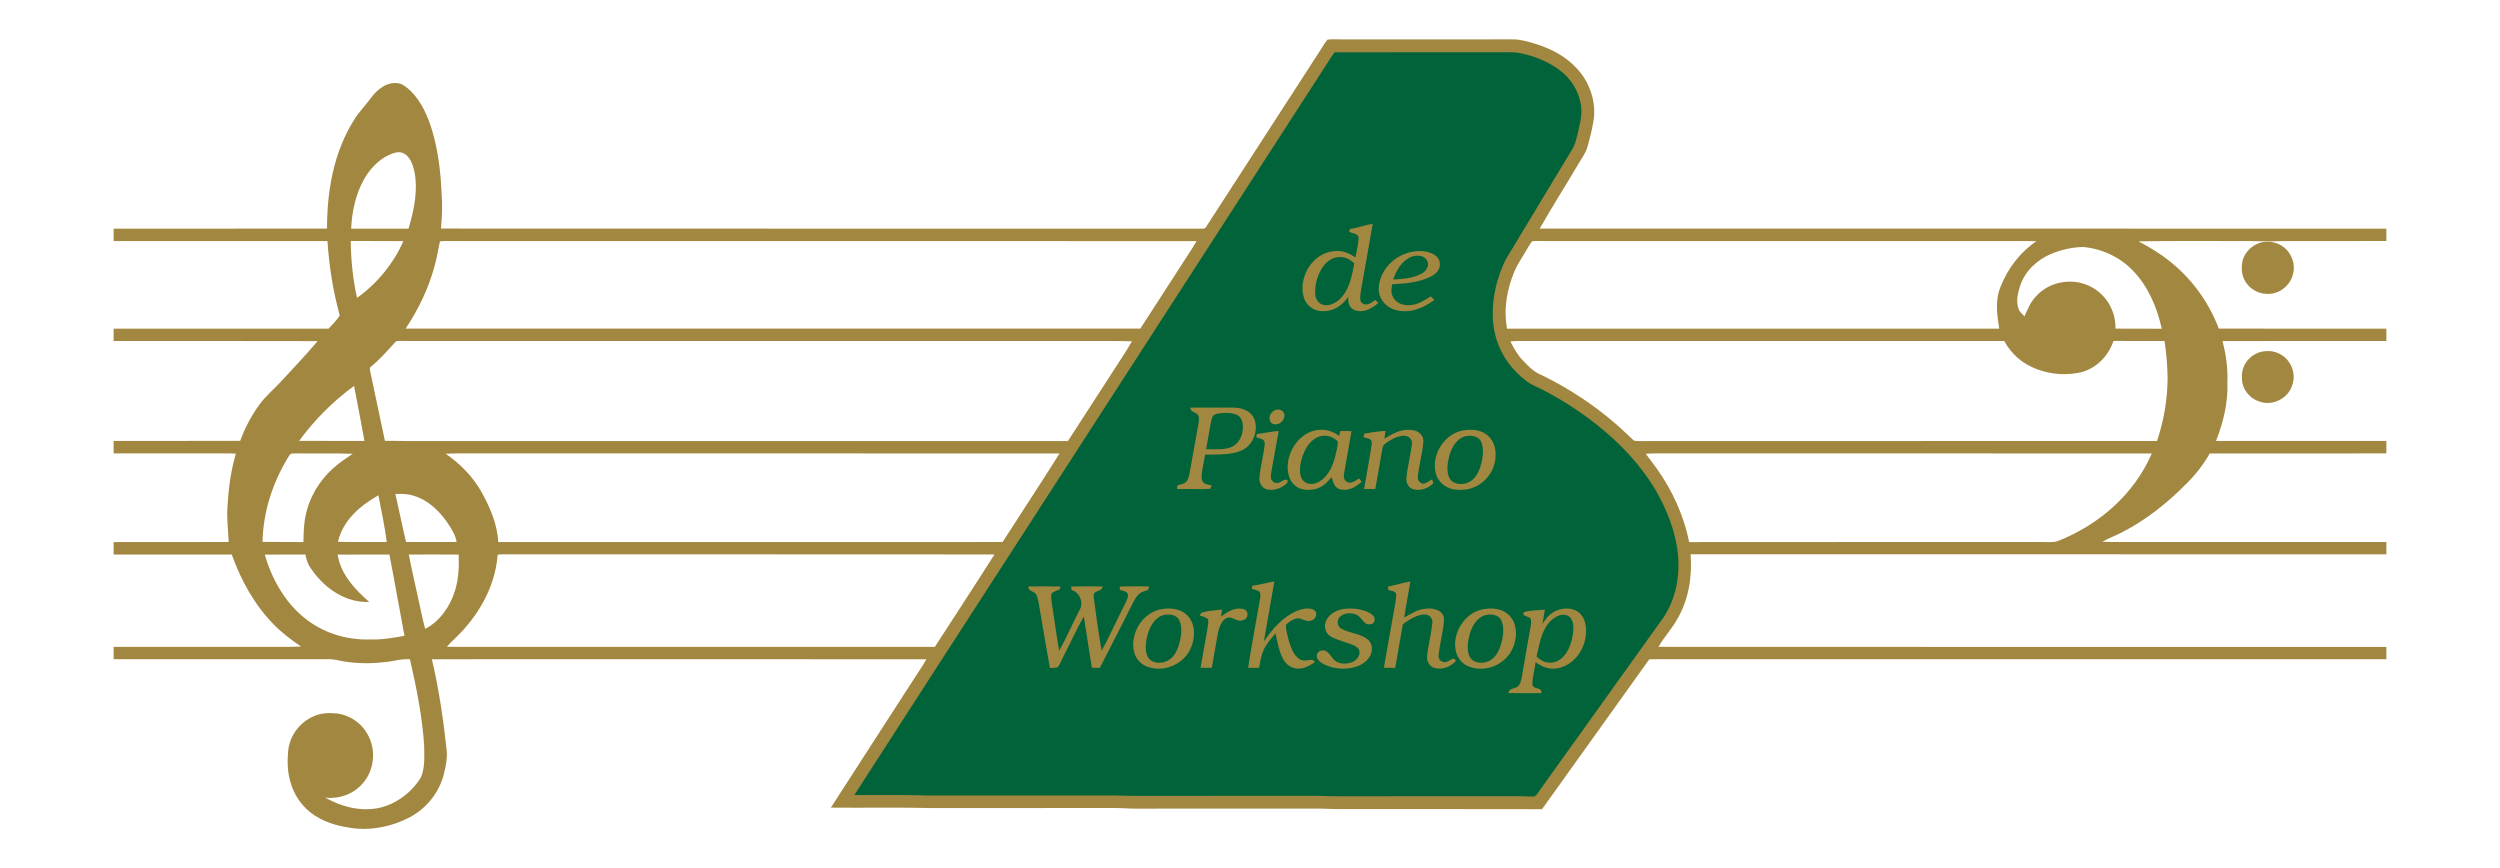
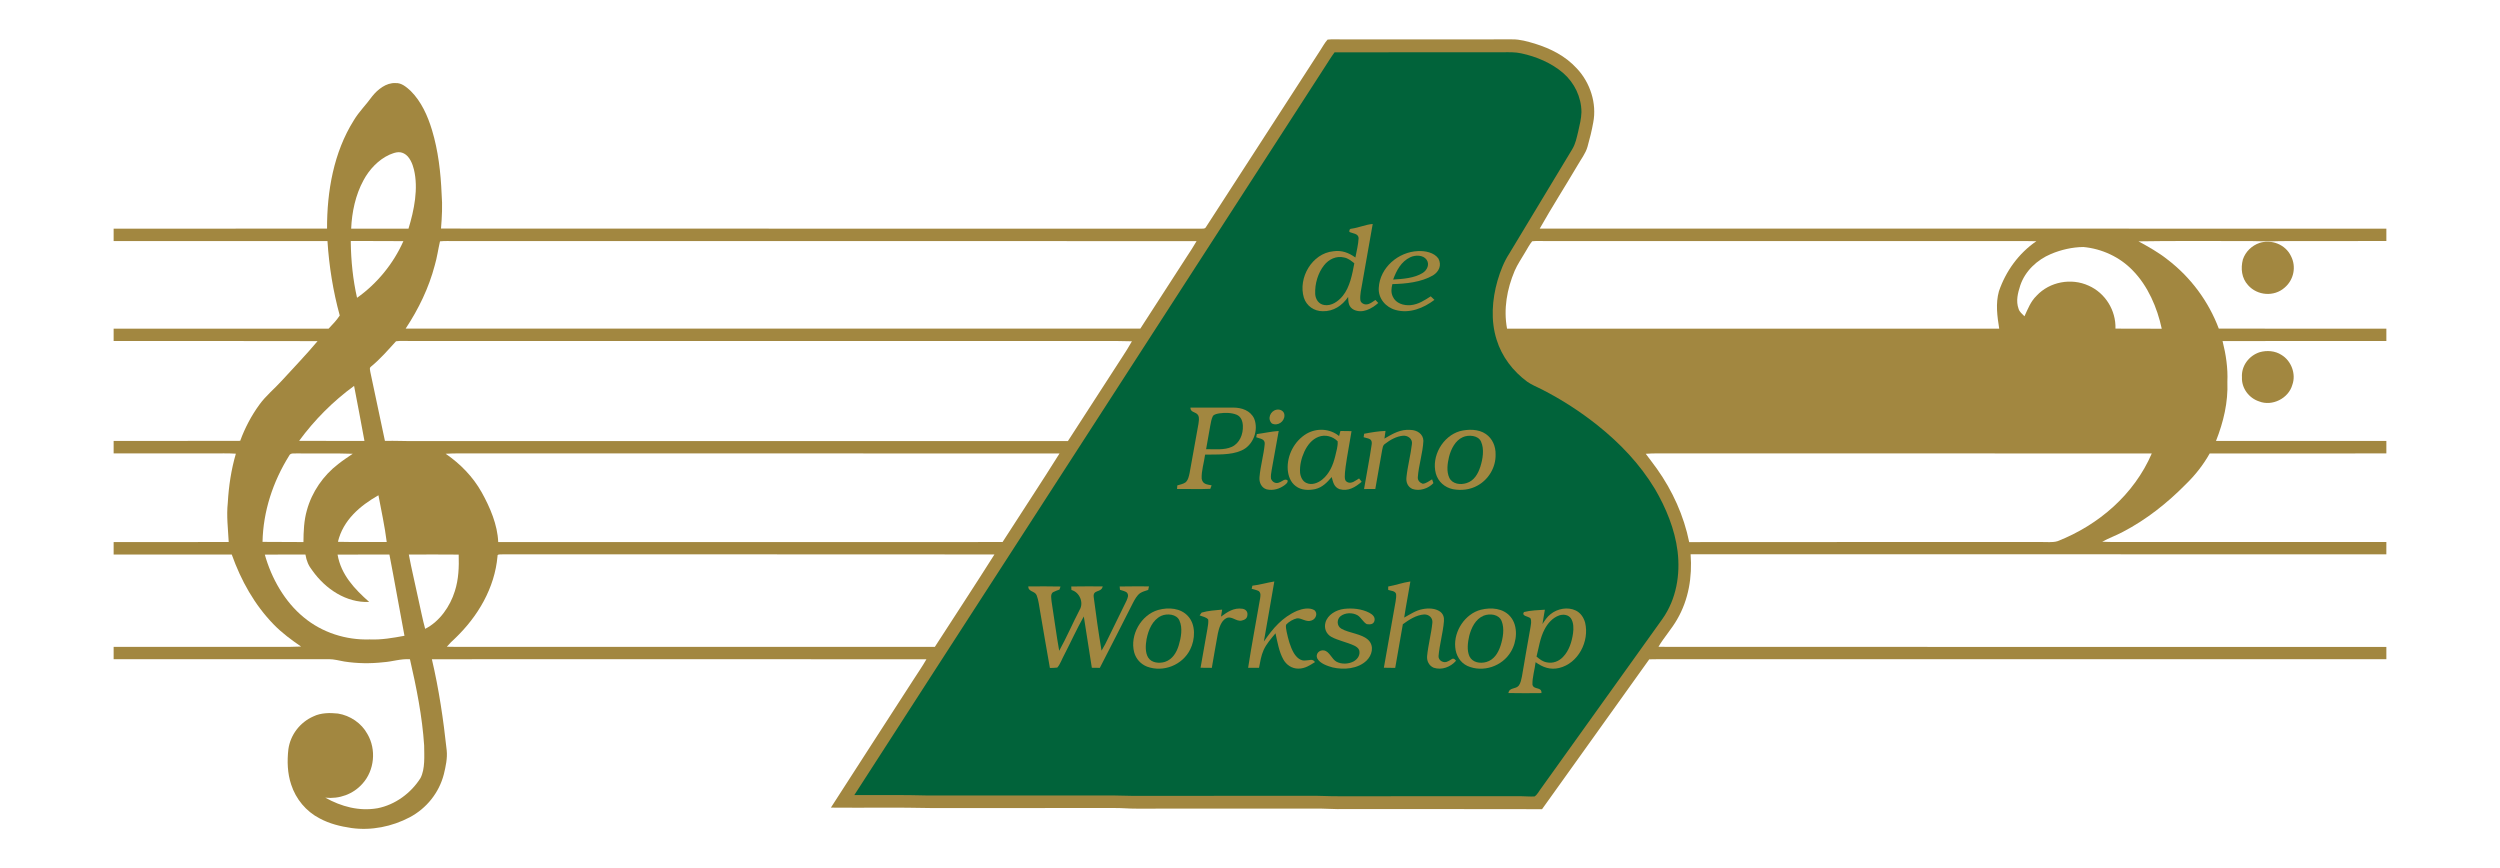
<svg xmlns="http://www.w3.org/2000/svg" xmlns:xlink="http://www.w3.org/1999/xlink" viewBox="0 0 1650 573" height="573.0pt" width="1650.0pt" version="1.1">
  <rect x="0" y="0" width="1650" height="573" fill="#333333" stroke="none" />
  <defs>
    <path d="M 0.00 0.00 L 1650.00 0.00 L 1650.00 573.00 L 0.00 573.00 L 0.00 0.00 Z" id="p0" />
    <path d="M 876.20 26.14 C 879.44 25.79 882.75 26.04 886.00 26.00 C 923.33 25.99 960.67 26.03 998.00 25.98 C 1003.29 25.91 1008.01 27.35 1013.03 28.81 C 1023.53 32.09 1033.27 36.99 1040.76 45.24 C 1049.51 54.50 1053.98 68.24 1051.54 80.83 C 1050.57 86.24 1049.25 91.58 1047.75 96.86 C 1046.55 101.22 1043.41 105.18 1041.16 109.16 C 1032.94 123.10 1024.20 136.78 1016.23 150.87 C 1202.47 150.94 1388.75 150.87 1575.00 150.91 C 1575.00 153.63 1575.00 156.36 1575.00 159.08 C 1551.67 159.13 1528.33 159.03 1505.00 159.13 C 1496.32 159.60 1487.68 158.94 1479.00 159.09 C 1456.47 159.19 1433.93 158.87 1411.40 159.29 C 1418.08 162.92 1424.65 166.60 1430.61 171.34 C 1445.86 183.00 1457.66 198.90 1464.40 216.88 C 1501.26 216.96 1538.13 216.88 1575.00 216.92 C 1575.00 219.63 1575.00 222.34 1575.00 225.05 C 1538.96 225.10 1502.92 225.00 1466.89 225.11 C 1469.11 233.93 1470.47 242.88 1470.07 252.00 C 1470.61 265.55 1467.50 278.47 1462.57 291.00 C 1500.04 291.03 1537.52 291.01 1575.00 291.01 C 1575.00 293.76 1575.00 296.51 1575.00 299.26 C 1536.13 299.29 1497.26 299.22 1458.40 299.29 C 1454.16 306.82 1448.82 313.61 1442.62 319.62 C 1430.40 332.03 1416.54 343.01 1401.06 351.06 C 1396.62 353.42 1391.89 355.13 1387.47 357.53 C 1393.32 357.84 1399.15 357.72 1405.00 357.74 C 1461.67 357.74 1518.33 357.73 1575.00 357.74 C 1575.00 360.45 1575.00 363.15 1574.99 365.85 C 1421.93 365.82 1268.86 365.89 1115.80 365.82 C 1116.93 380.83 1114.51 395.78 1106.86 408.88 C 1103.22 415.23 1098.29 420.59 1094.58 426.86 C 1099.39 427.00 1104.19 426.94 1109.00 426.95 C 1264.33 426.95 1419.66 426.94 1575.00 426.96 C 1575.00 429.66 1575.00 432.36 1575.00 435.07 C 1417.33 435.09 1259.67 435.07 1102.00 435.08 C 1097.50 435.06 1093.00 435.03 1088.50 435.16 C 1064.99 468.18 1041.28 501.06 1017.75 534.06 C 974.50 533.93 931.25 534.03 888.00 534.00 C 880.99 534.19 874.01 533.53 867.00 533.68 C 828.00 533.71 789.00 533.65 750.00 533.70 C 744.99 533.76 740.01 533.20 735.00 533.29 C 695.00 533.34 655.00 533.28 615.00 533.32 C 592.81 532.80 570.59 533.25 548.39 533.03 C 566.29 505.09 584.41 477.28 602.37 449.38 C 605.40 444.63 608.64 440.00 611.44 435.12 C 502.65 435.03 393.83 435.07 285.04 435.10 C 289.68 454.81 292.65 475.06 294.82 495.17 C 295.38 500.41 294.16 505.91 292.94 510.98 C 289.82 523.17 281.51 533.54 270.41 539.41 C 258.77 545.55 245.07 548.33 231.99 546.50 C 224.61 545.41 217.51 543.69 210.90 540.11 C 202.01 535.52 195.26 527.35 192.19 517.85 C 189.67 510.29 189.44 502.36 190.33 494.50 C 191.66 484.92 198.03 476.71 206.85 472.82 C 211.78 470.42 217.68 470.36 223.04 470.94 C 231.06 472.20 238.64 477.30 242.51 484.49 C 248.46 494.63 247.17 508.47 239.24 517.22 C 233.10 524.19 223.90 527.47 214.70 526.46 C 225.28 532.37 237.04 535.55 249.17 533.44 C 260.80 531.17 271.25 523.48 277.53 513.53 C 280.70 507.37 279.97 498.75 279.94 492.00 C 278.70 472.90 274.85 453.74 270.57 435.10 C 264.49 434.69 259.00 436.68 253.00 437.08 C 244.43 438.04 235.82 437.92 227.29 436.61 C 223.81 436.02 220.57 435.04 217.00 435.05 C 169.69 435.09 122.32 435.07 75.00 435.07 C 75.00 432.36 75.00 429.65 75.00 426.95 C 111.34 426.93 147.67 426.94 184.00 426.94 C 188.91 426.98 193.81 426.94 198.72 426.72 C 192.33 422.34 186.16 417.81 180.74 412.25 C 167.93 399.11 159.10 383.20 152.96 365.99 C 126.97 366.01 100.99 366.00 75.00 366.00 C 75.00 363.25 75.00 360.51 75.00 357.76 C 100.32 357.72 125.64 357.82 150.95 357.72 C 150.52 349.03 149.40 340.57 150.34 331.85 C 150.96 320.86 152.58 310.00 155.67 299.43 C 150.44 299.08 145.23 299.29 140.00 299.24 C 118.33 299.24 96.67 299.25 75.00 299.23 C 75.00 296.49 75.00 293.75 75.00 291.00 C 102.84 290.96 130.69 291.07 158.53 290.95 C 161.64 282.47 165.84 274.44 171.16 267.13 C 175.37 261.24 181.23 256.54 186.14 251.09 C 193.99 242.48 202.13 234.07 209.60 225.14 C 164.75 224.97 119.86 225.13 75.00 225.06 C 75.00 222.34 75.00 219.62 75.00 216.90 C 122.30 216.89 169.59 216.89 216.89 216.90 C 219.53 214.16 222.12 211.42 224.24 208.23 C 219.83 192.25 217.19 175.65 216.13 159.11 C 169.09 159.09 122.05 159.12 75.00 159.10 C 75.00 156.37 75.00 153.64 75.00 150.91 C 121.95 150.87 168.90 150.95 215.85 150.87 C 215.78 126.26 220.22 100.59 233.48 79.47 C 236.94 73.66 241.73 69.08 245.63 63.60 C 249.20 59.08 254.93 54.48 261.01 54.84 C 265.08 54.58 268.19 57.48 271.03 59.99 C 278.10 67.03 282.29 76.49 285.14 85.91 C 289.23 99.48 290.88 113.84 291.47 127.96 C 292.09 135.61 291.69 143.22 291.06 150.85 C 458.01 151.00 625.05 150.82 792.01 150.94 C 793.21 150.78 795.23 151.27 795.87 149.97 C 821.04 111.12 846.13 72.20 871.30 33.34 C 872.90 30.95 874.26 28.26 876.20 26.14 Z" id="p1" />
    <path d="M 880.81 34.55 C 917.82 34.44 954.98 34.55 992.00 34.49 C 996.06 34.46 1000.00 34.33 1004.01 35.21 C 1013.95 37.33 1024.02 41.55 1031.76 48.25 C 1039.17 54.72 1043.71 64.13 1043.76 74.00 C 1043.66 78.28 1042.54 82.67 1041.60 86.84 C 1040.57 90.99 1039.89 94.88 1037.61 98.59 C 1023.76 121.44 1010.03 144.37 996.20 167.23 C 992.59 172.77 990.25 178.85 988.38 185.16 C 984.77 197.75 983.77 211.53 987.75 224.15 C 991.21 235.43 998.57 245.01 1008.01 251.96 C 1010.98 254.06 1014.62 255.46 1017.87 257.14 C 1030.77 263.75 1043.00 271.65 1054.35 280.68 C 1069.27 292.59 1082.35 306.32 1092.25 322.72 C 1099.59 335.24 1105.39 349.35 1107.20 363.82 C 1109.10 379.27 1106.36 395.44 1097.31 408.34 C 1070.62 445.62 1043.90 482.91 1017.22 520.19 C 1015.87 521.89 1014.65 524.54 1012.80 525.65 C 1009.88 525.85 1006.93 525.50 1004.00 525.50 C 964.01 525.52 923.98 525.49 884.00 525.52 C 877.66 525.61 871.34 525.13 865.00 525.24 C 825.67 525.28 786.33 525.23 747.00 525.26 C 742.66 525.26 738.34 524.99 734.00 524.99 C 693.33 525.02 652.67 524.99 612.00 525.01 C 595.96 524.52 579.90 524.87 563.85 524.74 C 598.79 470.44 633.96 416.24 668.98 361.99 C 737.44 256.11 805.87 150.22 874.32 44.34 C 876.46 41.08 878.47 37.67 880.81 34.55 Z" id="p2" />
    <path d="M 266.65 101.32 C 270.31 103.18 272.29 108.12 273.20 111.90 C 276.23 124.43 273.32 138.76 269.61 150.90 C 257.00 150.97 244.39 150.90 231.77 150.94 C 232.23 140.00 234.63 128.62 239.92 118.95 C 243.69 111.90 249.73 105.41 257.09 102.08 C 260.29 100.80 263.36 99.57 266.65 101.32 Z" id="p3" />
    <path d="M 905.99 147.82 C 903.73 160.89 901.39 173.95 899.08 187.01 C 898.50 190.57 897.46 194.43 897.83 198.04 C 898.04 199.91 900.24 201.11 901.98 200.90 C 904.09 200.79 906.05 199.09 907.79 197.98 C 908.41 198.64 909.03 199.30 909.66 199.97 C 905.35 203.75 899.28 207.13 893.54 204.44 C 890.02 202.58 889.88 199.59 889.76 196.00 C 885.87 201.66 880.10 205.60 873.01 205.40 C 867.33 205.43 862.34 201.94 860.57 196.53 C 856.58 183.46 865.93 167.21 879.99 165.84 C 885.56 165.03 890.10 166.77 894.56 169.95 C 895.35 165.72 896.48 161.42 896.69 157.12 C 896.47 154.02 892.73 154.16 890.58 153.05 C 890.45 151.62 890.93 150.91 892.04 150.92 C 896.82 150.27 901.20 148.23 905.99 147.82 Z" id="p4" />
    <path d="M 231.53 159.06 C 243.10 159.16 254.67 159.00 266.24 159.15 C 259.67 173.97 248.90 187.20 235.65 196.55 C 232.93 184.61 231.69 172.23 231.51 159.99 L 231.53 159.06 Z" id="p5" />
    <path d="M 290.40 159.28 C 293.57 158.94 296.82 159.14 300.00 159.11 C 463.25 159.13 626.50 159.09 789.75 159.13 C 787.76 162.64 785.54 165.99 783.32 169.36 C 773.10 185.21 762.84 201.03 752.62 216.88 C 590.99 216.88 429.36 216.91 267.74 216.86 C 276.27 203.95 283.04 190.01 286.97 175.00 C 288.49 169.83 289.18 164.51 290.40 159.28 Z" id="p6" />
    <path d="M 1011.23 159.24 C 1014.12 158.91 1017.09 159.12 1020.00 159.10 C 1123.33 159.10 1226.67 159.10 1330.00 159.10 C 1334.66 159.09 1339.32 159.07 1343.98 159.21 C 1332.35 167.19 1323.84 178.93 1319.29 192.23 C 1317.01 200.46 1318.18 208.67 1319.48 216.91 C 1211.20 216.90 1102.92 216.88 994.65 216.92 C 992.24 203.88 994.60 190.81 999.69 178.71 C 1001.51 174.51 1004.25 170.56 1006.56 166.58 C 1008.07 164.14 1009.39 161.45 1011.23 159.24 Z" id="p7" />
    <path d="M 1491.28 160.34 C 1499.25 157.80 1508.39 161.35 1512.03 168.99 C 1515.69 176.05 1513.89 184.73 1507.85 189.84 C 1500.89 196.03 1489.87 195.15 1483.74 188.24 C 1479.45 183.58 1478.77 177.20 1480.30 171.25 C 1482.04 166.09 1486.15 162.11 1491.28 160.34 Z" id="p8" />
    <path d="M 1375.01 163.03 C 1387.18 164.13 1399.07 169.61 1407.55 178.45 C 1417.62 188.66 1423.79 203.09 1426.75 216.96 C 1416.57 216.86 1406.39 216.99 1396.21 216.89 C 1396.57 204.87 1389.52 193.41 1378.51 188.54 C 1367.06 183.29 1352.78 185.91 1344.16 195.16 C 1340.18 199.05 1338.44 203.82 1336.15 208.74 C 1334.68 207.25 1332.90 205.93 1332.27 203.85 C 1330.38 198.63 1331.76 193.44 1333.38 188.37 C 1336.60 178.84 1344.49 171.47 1353.64 167.63 C 1360.27 164.82 1367.81 163.09 1375.01 163.03 Z" id="p9" />
    <path d="M 935.99 165.71 C 940.58 165.51 946.54 166.61 949.34 170.65 C 951.70 175.00 949.72 179.36 945.73 181.77 C 937.98 186.29 927.78 187.30 918.96 187.52 C 918.27 190.35 917.94 193.04 919.25 195.77 C 921.22 200.25 926.47 201.80 931.00 201.40 C 936.20 200.89 940.01 198.28 944.29 195.58 C 945.10 196.36 945.91 197.14 946.73 197.92 C 939.49 203.40 930.28 207.10 921.16 204.60 C 914.59 202.83 909.56 197.00 909.98 190.00 C 910.70 176.58 922.90 166.20 935.99 165.71 Z" id="p10" />
    <path d="M 941.55 171.42 C 943.71 174.46 941.89 178.28 939.06 180.09 C 933.56 183.58 925.80 184.14 919.47 184.50 C 921.70 178.48 924.74 172.62 930.84 169.76 C 934.10 168.22 939.28 168.17 941.55 171.42 Z" id="p11" />
    <path d="M 887.03 169.93 C 889.79 170.44 891.73 172.08 893.85 173.79 C 892.52 180.87 890.93 189.52 886.25 195.24 C 883.35 198.81 878.81 202.15 873.96 201.31 C 870.31 200.73 868.24 197.54 868.03 194.03 C 867.74 187.39 869.79 180.21 873.96 174.98 C 877.09 171.06 882.00 168.73 887.03 169.93 Z" id="p12" />
    <path d="M 261.38 225.23 C 264.54 224.82 267.81 225.10 271.00 225.06 C 426.33 225.06 581.67 225.06 737.00 225.06 C 740.35 225.09 743.71 225.20 747.06 225.25 C 745.06 228.80 742.95 232.25 740.69 235.64 C 728.73 254.12 716.80 272.62 704.83 291.09 C 561.23 291.13 417.61 291.09 274.00 291.11 C 267.35 291.18 260.71 290.82 254.05 290.99 C 250.78 275.84 247.68 260.63 244.41 245.47 C 244.29 244.08 243.58 242.94 244.91 241.92 C 251.02 236.93 256.09 231.01 261.38 225.23 Z" id="p13" />
-     <path d="M 1007.00 225.05 C 1112.26 225.07 1217.53 225.04 1322.79 225.07 C 1327.68 233.92 1334.85 240.09 1344.32 243.65 C 1353.87 247.23 1364.52 248.02 1374.41 245.45 C 1384.35 242.49 1391.55 234.67 1394.92 225.02 C 1406.15 225.12 1417.38 225.01 1428.60 225.08 C 1429.85 233.40 1430.54 241.79 1430.62 250.21 C 1430.46 264.11 1428.06 277.86 1423.65 291.04 C 1311.44 291.14 1199.21 291.05 1087.00 291.09 C 1084.16 291.04 1081.14 291.36 1078.35 290.80 C 1073.96 286.81 1069.81 282.56 1065.22 278.76 C 1050.95 266.52 1034.98 256.17 1018.13 247.86 C 1012.45 245.73 1008.70 241.69 1004.63 237.39 C 1001.31 233.82 999.09 229.67 996.85 225.38 C 1000.23 224.98 1003.61 224.99 1007.00 225.05 Z" id="p14" />
    <path d="M 1491.45 232.43 C 1496.15 231.11 1501.59 231.51 1505.76 234.23 C 1512.27 238.12 1515.53 246.83 1512.94 253.99 C 1510.48 262.89 1499.68 268.36 1491.06 264.95 C 1484.29 262.77 1479.36 256.19 1479.69 249.00 C 1479.20 241.45 1484.37 234.68 1491.45 232.43 Z" id="p15" />
    <path d="M 233.70 254.69 C 236.07 266.78 238.28 278.90 240.54 291.00 C 226.17 290.96 211.80 291.07 197.42 290.95 C 207.54 277.17 219.87 264.75 233.70 254.69 Z" id="p16" />
    <path d="M 785.70 269.02 C 795.14 268.99 804.57 268.98 814.01 269.01 C 819.55 269.02 825.21 270.93 827.74 276.23 C 830.86 283.96 827.13 294.03 819.32 297.35 C 812.28 300.54 802.96 299.85 795.36 300.06 C 794.70 305.30 792.84 310.74 793.11 316.01 C 793.84 319.67 796.56 319.72 799.66 320.31 C 799.42 321.10 799.14 321.88 798.81 322.63 C 791.52 322.97 784.17 322.64 776.86 322.76 C 776.91 321.96 776.96 321.17 777.02 320.38 C 778.78 319.82 780.86 319.46 782.40 318.41 C 784.19 316.94 784.72 314.20 785.17 312.04 C 787.05 301.36 789.00 290.70 790.93 280.02 C 791.17 278.14 791.68 275.93 790.82 274.16 C 789.51 271.64 785.55 272.43 785.70 269.02 Z" id="p17" />
    <path d="M 842.43 270.42 C 844.93 269.84 847.79 271.37 847.73 274.18 C 847.76 278.36 843.23 281.40 839.45 279.50 C 836.25 276.50 838.37 271.27 842.43 270.42 Z" id="p18" />
    <path d="M 804.96 272.79 C 808.61 272.32 812.78 272.31 816.23 273.74 C 819.16 275.03 820.15 278.00 820.29 280.98 C 820.56 286.51 818.22 292.57 812.92 294.95 C 807.98 297.19 801.36 296.42 796.03 296.45 C 796.94 291.29 797.90 286.14 798.77 280.97 C 799.18 278.85 799.53 276.44 800.55 274.52 C 801.62 273.29 803.45 273.06 804.96 272.79 Z" id="p19" />
-     <path d="M 883.80 287.78 C 884.10 286.67 884.40 285.56 884.69 284.45 C 887.13 284.48 889.57 284.52 892.01 284.55 C 890.39 293.68 888.80 302.84 887.19 311.99 C 886.73 314.48 886.70 316.60 889.04 318.11 C 891.90 319.71 894.64 317.14 896.99 315.76 C 897.56 316.50 898.13 317.24 898.70 317.98 C 894.47 321.55 889.90 324.46 884.10 322.86 C 880.38 321.45 879.87 318.26 878.92 314.85 C 875.84 318.46 872.80 321.67 868.00 322.82 C 863.73 323.71 858.78 323.64 855.19 320.83 C 851.75 318.31 850.24 314.12 849.91 310.01 C 849.26 300.68 854.24 291.07 862.29 286.28 C 869.03 282.37 877.72 282.79 883.80 287.78 Z" id="p20" />
+     <path d="M 883.80 287.78 C 884.10 286.67 884.40 285.56 884.69 284.45 C 887.13 284.48 889.57 284.52 892.01 284.55 C 886.73 314.48 886.70 316.60 889.04 318.11 C 891.90 319.71 894.64 317.14 896.99 315.76 C 897.56 316.50 898.13 317.24 898.70 317.98 C 894.47 321.55 889.90 324.46 884.10 322.86 C 880.38 321.45 879.87 318.26 878.92 314.85 C 875.84 318.46 872.80 321.67 868.00 322.82 C 863.73 323.71 858.78 323.64 855.19 320.83 C 851.75 318.31 850.24 314.12 849.91 310.01 C 849.26 300.68 854.24 291.07 862.29 286.28 C 869.03 282.37 877.72 282.79 883.80 287.78 Z" id="p20" />
    <path d="M 931.02 283.74 C 935.25 283.85 939.36 286.38 939.44 290.98 C 939.04 299.06 936.32 306.98 935.75 315.04 C 935.64 317.14 937.11 318.63 938.99 319.28 C 941.19 319.16 943.33 317.42 945.19 316.35 C 945.50 317.18 945.78 318.01 946.04 318.86 C 942.71 322.44 936.96 324.36 932.25 322.72 C 929.11 321.38 927.86 318.25 928.26 314.98 C 929.03 307.60 931.04 300.35 931.88 292.98 C 932.36 289.62 929.11 287.30 926.01 287.57 C 921.65 287.96 917.39 290.36 914.00 293.03 C 912.58 294.02 912.60 295.45 912.23 296.98 C 910.78 305.57 909.27 314.16 907.70 322.73 C 905.22 322.75 902.74 322.76 900.27 322.77 C 901.89 312.84 903.96 302.93 905.36 292.97 C 905.72 289.13 902.65 289.52 900.00 288.57 C 900.11 287.80 900.22 287.04 900.33 286.28 C 905.00 285.38 909.67 284.58 914.44 284.40 C 914.20 286.09 913.97 287.78 913.73 289.47 C 919.29 286.23 924.26 283.18 931.02 283.74 Z" id="p21" />
    <path d="M 963.47 284.57 C 968.86 283.18 975.85 283.09 980.59 286.41 C 985.08 289.43 987.23 294.69 987.09 300.00 C 987.28 308.33 982.60 316.30 975.36 320.37 C 970.40 323.23 964.58 323.88 958.99 322.88 C 953.57 321.80 949.12 317.90 947.65 312.52 C 944.62 301.13 952.17 287.88 963.47 284.57 Z" id="p22" />
    <path d="M 843.94 284.45 C 842.38 293.03 840.91 301.63 839.30 310.20 C 839.01 312.06 838.60 314.10 838.88 315.98 C 839.75 318.26 842.17 319.53 844.46 318.35 C 846.28 317.77 848.12 315.48 849.89 317.16 C 849.98 318.58 849.00 319.22 848.04 320.04 C 844.62 322.67 840.31 323.95 836.04 322.99 C 832.52 321.94 830.96 318.46 831.26 314.99 C 831.86 307.61 834.05 300.36 834.72 293.00 C 834.95 289.52 831.49 289.60 829.11 288.59 C 829.24 287.89 829.37 287.19 829.50 286.49 C 834.35 285.87 839.05 284.76 843.94 284.45 Z" id="p23" />
    <path d="M 870.23 288.31 C 874.57 286.61 879.62 287.98 882.84 291.24 C 883.12 294.46 881.95 297.89 881.26 301.03 C 879.79 307.01 877.47 312.61 872.58 316.59 C 869.74 318.82 865.72 320.40 862.23 318.75 C 859.66 317.69 858.32 314.64 858.06 312.03 C 857.70 307.25 858.93 302.27 860.93 297.95 C 862.90 293.83 865.84 289.98 870.23 288.31 Z" id="p24" />
    <path d="M 965.47 288.52 C 969.18 286.86 975.61 287.20 977.48 291.46 C 979.74 296.46 978.64 302.94 977.04 307.99 C 975.51 312.71 972.95 317.28 967.92 318.84 C 963.93 320.13 958.67 319.54 956.59 315.43 C 954.55 311.24 955.32 305.88 956.36 301.50 C 957.65 296.45 960.44 290.73 965.47 288.52 Z" id="p25" />
    <path d="M 196.00 299.25 C 208.26 299.46 220.55 299.04 232.81 299.49 C 229.58 301.70 226.33 303.81 223.26 306.25 C 213.34 313.83 205.83 324.74 202.54 336.80 C 200.61 343.50 200.32 350.83 200.28 357.76 C 191.28 357.61 182.27 357.80 173.27 357.64 C 173.68 337.41 180.16 317.89 190.81 300.79 C 191.76 298.69 194.13 299.46 196.00 299.25 Z" id="p26" />
    <path d="M 294.14 299.49 C 297.09 299.31 300.04 299.22 303.00 299.24 C 435.09 299.30 567.20 299.19 699.28 299.30 C 687.02 318.92 674.16 338.23 661.70 357.74 C 550.75 357.77 439.78 357.70 328.82 357.77 C 328.37 346.35 323.45 334.90 317.96 325.02 C 312.17 314.67 303.88 306.17 294.14 299.49 Z" id="p27" />
    <path d="M 1103.00 299.26 C 1208.72 299.28 1314.46 299.20 1420.17 299.30 C 1408.49 326.37 1385.23 346.42 1358.10 357.14 C 1354.66 358.25 1350.59 357.61 1347.00 357.74 C 1269.63 357.77 1192.24 357.68 1114.86 357.79 C 1111.37 340.44 1103.83 323.83 1093.58 309.42 C 1091.21 306.04 1088.62 302.84 1086.19 299.50 C 1091.82 299.05 1097.36 299.34 1103.00 299.26 Z" id="p28" />
-     <path d="M 260.93 326.01 C 265.02 325.93 268.97 325.85 272.91 327.16 C 282.88 330.06 290.89 338.07 296.39 346.60 C 298.60 350.13 300.74 353.49 301.35 357.70 C 290.23 357.75 279.11 357.69 267.99 357.74 C 265.48 347.20 263.38 336.56 260.93 326.01 Z" id="p29" />
    <path d="M 249.77 326.87 C 251.68 337.11 253.96 347.40 255.24 357.73 C 244.50 357.63 233.76 357.86 223.03 357.60 C 226.41 343.34 237.55 333.82 249.77 326.87 Z" id="p30" />
    <path d="M 174.78 366.06 C 183.71 365.93 192.65 366.02 201.59 366.01 C 202.33 370.29 203.57 373.28 206.26 376.69 C 214.82 388.69 228.46 397.93 243.67 397.29 C 233.97 388.72 225.07 379.29 222.79 366.03 C 234.19 365.96 245.60 366.03 257.01 365.99 C 260.48 383.83 263.56 401.75 266.95 419.61 C 259.33 421.03 251.79 422.35 244.00 422.02 C 228.36 422.55 212.59 417.50 200.51 407.47 C 187.85 397.14 179.16 381.65 174.78 366.06 Z" id="p31" />
    <path d="M 269.83 366.00 C 280.80 365.97 291.77 365.91 302.74 366.03 C 302.98 374.23 302.73 382.25 300.20 390.13 C 297.12 400.18 290.15 410.22 280.61 415.04 C 278.79 408.44 277.56 401.68 276.02 395.00 C 274.02 385.32 271.61 375.71 269.83 366.00 Z" id="p32" />
    <path d="M 331.99 365.85 C 440.09 365.96 548.25 365.78 656.34 365.94 C 643.41 386.38 630.11 406.63 616.99 426.95 C 514.33 426.94 411.66 426.95 309.00 426.95 C 304.30 426.94 299.61 427.01 294.91 426.84 C 296.60 424.86 298.41 423.05 300.35 421.31 C 315.38 406.91 326.52 388.12 328.36 367.08 C 328.00 365.39 331.03 366.12 331.99 365.85 Z" id="p33" />
    <path d="M 841.05 383.77 C 838.83 397.00 836.41 410.19 834.15 423.41 C 840.00 414.83 846.36 407.32 856.13 403.12 C 859.40 401.80 864.17 400.75 867.38 402.64 C 870.05 404.64 868.46 408.71 865.58 409.53 C 862.19 410.90 859.08 407.80 856.04 408.08 C 853.50 408.66 850.76 410.26 848.95 412.13 C 848.31 413.52 849.03 415.53 849.19 417.01 C 850.21 421.77 851.49 426.80 853.95 431.04 C 855.70 433.85 858.38 436.53 861.99 435.87 C 864.47 435.88 866.16 434.52 867.90 436.97 C 864.43 439.18 861.29 441.26 857.00 441.30 C 852.66 441.34 848.94 438.82 846.91 435.07 C 844.12 429.99 843.09 423.61 841.84 417.99 C 838.95 421.46 835.88 424.87 833.99 429.02 C 832.34 432.64 831.70 436.87 830.95 440.76 C 828.55 440.76 826.16 440.76 823.76 440.76 C 826.12 425.40 829.07 410.11 831.70 394.79 C 831.92 393.00 832.27 391.54 830.82 390.15 C 829.39 389.37 827.66 389.06 826.10 388.60 C 826.26 387.92 826.42 387.24 826.57 386.56 C 831.48 385.99 836.18 384.56 841.05 383.77 Z" id="p34" />
    <path d="M 930.85 383.78 C 929.57 391.74 927.95 399.63 926.77 407.60 C 930.66 405.49 934.57 402.77 938.97 402.02 C 942.67 401.30 947.21 401.37 950.40 403.62 C 952.52 405.13 953.24 407.47 953.00 409.99 C 952.38 417.73 950.08 425.31 949.44 433.04 C 949.25 436.04 953.02 438.03 955.55 436.49 C 957.92 435.65 958.88 433.19 960.99 436.10 C 957.37 440.22 951.62 442.48 946.25 440.71 C 943.18 439.41 941.59 436.28 941.89 433.02 C 942.60 425.63 944.64 418.37 945.37 410.98 C 945.69 407.74 943.12 405.50 940.00 405.53 C 934.68 405.91 930.09 408.96 925.88 411.98 C 924.25 421.59 922.55 431.20 920.84 440.81 C 918.34 440.77 915.85 440.74 913.35 440.70 C 915.90 426.13 918.47 411.56 921.09 397.01 C 921.34 395.37 921.62 393.60 921.40 391.95 C 920.64 389.83 918.05 390.04 916.22 389.35 C 916.22 388.61 916.22 387.86 916.21 387.11 C 921.16 386.21 925.87 384.48 930.85 383.78 Z" id="p35" />
    <path d="M 678.68 387.04 C 685.77 387.00 692.86 386.92 699.94 387.10 C 699.71 387.77 699.48 388.45 699.25 389.12 C 697.80 389.67 696.28 390.14 694.93 390.89 C 693.14 392.25 693.91 395.11 694.05 397.02 C 695.79 407.84 697.13 418.74 699.07 429.52 C 703.96 420.75 707.90 411.43 712.55 402.51 C 715.44 397.78 712.55 390.85 707.15 389.39 C 707.11 388.62 707.07 387.85 707.03 387.08 C 713.95 386.93 720.87 387.01 727.79 387.02 C 726.89 391.40 721.25 388.86 721.84 393.97 C 723.35 405.79 725.02 417.67 727.02 429.42 C 728.76 426.60 730.26 423.67 731.65 420.67 C 735.49 412.55 739.66 404.61 743.49 396.50 C 744.17 394.69 745.19 393.01 743.84 391.21 C 742.69 390.08 740.66 389.84 739.19 389.29 C 739.11 388.55 739.04 387.82 738.97 387.08 C 745.42 386.94 751.87 387.00 758.33 387.01 C 758.16 387.80 757.98 388.58 757.81 389.36 C 756.05 389.96 754.03 390.44 752.48 391.48 C 750.33 393.03 749.01 395.54 747.80 397.83 C 740.50 412.15 733.29 426.52 725.89 440.79 C 724.13 440.77 722.37 440.74 720.61 440.72 C 718.87 429.43 717.12 418.14 715.31 406.86 C 710.62 415.14 706.71 423.88 702.33 432.33 C 700.84 434.99 699.81 438.37 697.79 440.61 C 696.18 440.81 694.54 440.81 692.93 440.86 C 690.67 428.41 688.64 415.92 686.47 403.46 C 685.82 399.96 685.48 396.19 684.19 392.87 C 683.01 389.96 678.62 390.70 678.68 387.04 Z" id="p36" />
    <path d="M 764.47 402.54 C 771.24 400.72 779.30 401.21 784.21 406.80 C 789.37 412.48 788.80 422.09 785.56 428.58 C 780.51 438.90 767.84 443.99 757.06 439.98 C 752.88 438.35 749.72 434.87 748.55 430.53 C 745.57 419.11 753.10 405.78 764.47 402.54 Z" id="p37" />
    <path d="M 820.04 401.78 C 822.22 402.13 823.64 403.76 823.28 406.02 C 823.14 408.25 821.44 409.14 819.48 409.59 C 815.86 410.43 812.68 406.01 809.13 408.14 C 805.89 409.88 804.53 414.65 803.81 417.99 C 802.34 425.56 801.19 433.19 799.80 440.78 C 797.33 440.76 794.85 440.74 792.37 440.71 C 793.88 432.14 795.35 423.56 796.91 415.00 C 797.24 413.04 797.62 410.93 797.44 408.94 C 796.30 407.28 793.48 406.92 791.74 406.14 L 793.08 404.31 C 797.43 403.03 802.13 402.75 806.62 402.34 C 806.38 403.88 806.12 405.42 805.87 406.97 C 810.23 403.79 814.31 400.95 820.04 401.78 Z" id="p38" />
    <path d="M 886.97 401.88 C 892.51 401.21 898.61 401.82 903.65 404.36 C 905.80 405.51 907.90 407.22 907.09 409.96 C 906.27 412.27 904.14 412.18 902.08 411.94 C 899.66 410.59 898.34 407.51 895.94 406.06 C 892.56 404.17 887.81 404.28 884.72 406.71 C 882.16 408.83 882.26 413.07 885.15 414.86 C 890.43 418.00 898.98 418.16 903.35 422.66 C 907.05 426.61 905.52 432.50 901.96 435.96 C 896.23 441.50 886.88 442.22 879.47 440.49 C 876.04 439.53 871.22 437.91 869.41 434.60 C 868.00 431.59 870.79 428.71 873.84 429.29 C 877.54 429.91 878.95 435.17 882.23 436.81 C 885.66 438.54 890.13 438.29 893.48 436.49 C 896.11 434.96 897.96 432.17 897.04 429.04 C 896.44 427.64 895.19 426.79 893.87 426.13 C 888.99 423.83 883.39 422.86 878.64 420.31 C 875.30 418.40 873.78 414.69 874.78 410.96 C 876.19 405.69 881.87 402.53 886.97 401.88 Z" id="p39" />
    <path d="M 977.37 402.43 C 984.17 400.74 992.15 401.34 996.93 407.06 C 1002.17 413.25 1001.19 423.57 997.18 430.15 C 991.52 439.79 978.74 444.09 968.49 439.52 C 963.58 437.21 960.88 432.43 960.45 427.13 C 959.46 416.56 966.95 405.10 977.37 402.43 Z" id="p40" />
    <path d="M 1040.01 402.94 C 1043.26 404.53 1045.23 407.54 1046.18 410.95 C 1049.13 423.23 1041.68 437.85 1029.00 440.87 C 1023.14 442.28 1018.20 440.42 1013.50 437.04 C 1012.95 441.94 1011.28 446.94 1011.41 451.86 C 1012.19 455.51 1017.68 453.04 1017.36 457.44 C 1010.09 457.52 1002.81 457.56 995.55 457.41 C 996.17 453.52 1000.37 455.07 1002.43 452.44 C 1003.63 450.81 1004.05 448.49 1004.46 446.55 C 1006.34 435.70 1008.14 424.84 1010.12 414.01 C 1010.39 412.00 1010.96 409.98 1010.08 408.05 C 1008.73 406.74 1003.85 406.61 1005.86 403.93 C 1010.31 402.82 1015.06 402.69 1019.62 402.40 C 1019.10 405.56 1018.58 408.73 1018.01 411.88 C 1019.59 409.45 1021.06 407.15 1023.38 405.34 C 1027.89 401.68 1034.70 400.37 1040.01 402.94 Z" id="p41" />
    <path d="M 766.43 406.46 C 770.21 404.77 776.58 405.21 778.43 409.57 C 780.69 414.51 779.47 420.95 777.96 425.96 C 776.52 430.71 773.83 435.16 768.90 436.83 C 765.23 437.98 760.14 437.61 757.86 434.09 C 755.67 430.61 756.08 425.68 756.74 421.81 C 757.92 415.80 760.55 409.25 766.43 406.46 Z" id="p42" />
    <path d="M 979.24 406.33 C 983.34 404.76 989.29 405.35 991.10 409.98 C 993.09 414.95 991.94 421.30 990.33 426.26 C 988.78 431.00 986.04 435.48 980.96 436.93 C 976.89 438.09 971.79 437.30 969.81 433.12 C 968.03 429.14 968.73 423.90 969.67 419.77 C 971.04 414.38 973.79 408.58 979.24 406.33 Z" id="p43" />
    <path d="M 1029.11 406.16 C 1031.85 405.28 1035.12 405.66 1036.85 408.18 C 1038.64 410.93 1038.64 414.87 1038.20 418.01 C 1037.43 423.53 1035.57 429.51 1031.59 433.58 C 1028.86 436.47 1024.93 438.00 1020.96 437.17 C 1018.19 436.71 1016.19 435.11 1014.11 433.34 C 1015.64 427.28 1016.47 420.99 1019.40 415.41 C 1021.48 411.37 1024.74 407.69 1029.11 406.16 Z" id="p44" />
  </defs>
  <g stroke-width="10pt">
    <use stroke="#ffffff" xlink:href="#p0" />
    <use stroke="#a28740" xlink:href="#p1" />
    <use stroke="#01633a" xlink:href="#p2" />
    <use stroke="#ffffff" xlink:href="#p3" />
    <use stroke="#a28740" xlink:href="#p4" />
    <use stroke="#ffffff" xlink:href="#p5" />
    <use stroke="#ffffff" xlink:href="#p6" />
    <use stroke="#ffffff" xlink:href="#p7" />
    <use stroke="#a28740" xlink:href="#p8" />
    <use stroke="#ffffff" xlink:href="#p9" />
    <use stroke="#a28740" xlink:href="#p10" />
    <use stroke="#01633a" xlink:href="#p11" />
    <use stroke="#01633a" xlink:href="#p12" />
    <use stroke="#ffffff" xlink:href="#p13" />
    <use stroke="#ffffff" xlink:href="#p14" />
    <use stroke="#a28740" xlink:href="#p15" />
    <use stroke="#ffffff" xlink:href="#p16" />
    <use stroke="#a28740" xlink:href="#p17" />
    <use stroke="#a28740" xlink:href="#p18" />
    <use stroke="#01633a" xlink:href="#p19" />
    <use stroke="#a28740" xlink:href="#p20" />
    <use stroke="#a28740" xlink:href="#p21" />
    <use stroke="#a28740" xlink:href="#p22" />
    <use stroke="#a28740" xlink:href="#p23" />
    <use stroke="#01633a" xlink:href="#p24" />
    <use stroke="#01633a" xlink:href="#p25" />
    <use stroke="#ffffff" xlink:href="#p26" />
    <use stroke="#ffffff" xlink:href="#p27" />
    <use stroke="#ffffff" xlink:href="#p28" />
    <use stroke="#ffffff" xlink:href="#p29" />
    <use stroke="#ffffff" xlink:href="#p30" />
    <use stroke="#ffffff" xlink:href="#p31" />
    <use stroke="#ffffff" xlink:href="#p32" />
    <use stroke="#ffffff" xlink:href="#p33" />
    <use stroke="#a28740" xlink:href="#p34" />
    <use stroke="#a28740" xlink:href="#p35" />
    <use stroke="#a28740" xlink:href="#p36" />
    <use stroke="#a28740" xlink:href="#p37" />
    <use stroke="#a28740" xlink:href="#p38" />
    <use stroke="#a28740" xlink:href="#p39" />
    <use stroke="#a28740" xlink:href="#p40" />
    <use stroke="#a28740" xlink:href="#p41" />
    <use stroke="#01633a" xlink:href="#p42" />
    <use stroke="#01633a" xlink:href="#p43" />
    <use stroke="#01633a" xlink:href="#p44" />
  </g>
  <g>
    <use xlink:href="#p0" fill="#ffffff" />
    <use xlink:href="#p1" fill="#a28740" />
    <use xlink:href="#p2" fill="#01633a" />
    <use xlink:href="#p3" fill="#ffffff" />
    <use xlink:href="#p4" fill="#a28740" />
    <use xlink:href="#p5" fill="#ffffff" />
    <use xlink:href="#p6" fill="#ffffff" />
    <use xlink:href="#p7" fill="#ffffff" />
    <use xlink:href="#p8" fill="#a28740" />
    <use xlink:href="#p9" fill="#ffffff" />
    <use xlink:href="#p10" fill="#a28740" />
    <use xlink:href="#p11" fill="#01633a" />
    <use xlink:href="#p12" fill="#01633a" />
    <use xlink:href="#p13" fill="#ffffff" />
    <use xlink:href="#p14" fill="#ffffff" />
    <use xlink:href="#p15" fill="#a28740" />
    <use xlink:href="#p16" fill="#ffffff" />
    <use xlink:href="#p17" fill="#a28740" />
    <use xlink:href="#p18" fill="#a28740" />
    <use xlink:href="#p19" fill="#01633a" />
    <use xlink:href="#p20" fill="#a28740" />
    <use xlink:href="#p21" fill="#a28740" />
    <use xlink:href="#p22" fill="#a28740" />
    <use xlink:href="#p23" fill="#a28740" />
    <use xlink:href="#p24" fill="#01633a" />
    <use xlink:href="#p25" fill="#01633a" />
    <use xlink:href="#p26" fill="#ffffff" />
    <use xlink:href="#p27" fill="#ffffff" />
    <use xlink:href="#p28" fill="#ffffff" />
    <use xlink:href="#p29" fill="#ffffff" />
    <use xlink:href="#p30" fill="#ffffff" />
    <use xlink:href="#p31" fill="#ffffff" />
    <use xlink:href="#p32" fill="#ffffff" />
    <use xlink:href="#p33" fill="#ffffff" />
    <use xlink:href="#p34" fill="#a28740" />
    <use xlink:href="#p35" fill="#a28740" />
    <use xlink:href="#p36" fill="#a28740" />
    <use xlink:href="#p37" fill="#a28740" />
    <use xlink:href="#p38" fill="#a28740" />
    <use xlink:href="#p39" fill="#a28740" />
    <use xlink:href="#p40" fill="#a28740" />
    <use xlink:href="#p41" fill="#a28740" />
    <use xlink:href="#p42" fill="#01633a" />
    <use xlink:href="#p43" fill="#01633a" />
    <use xlink:href="#p44" fill="#01633a" />
  </g>
</svg>